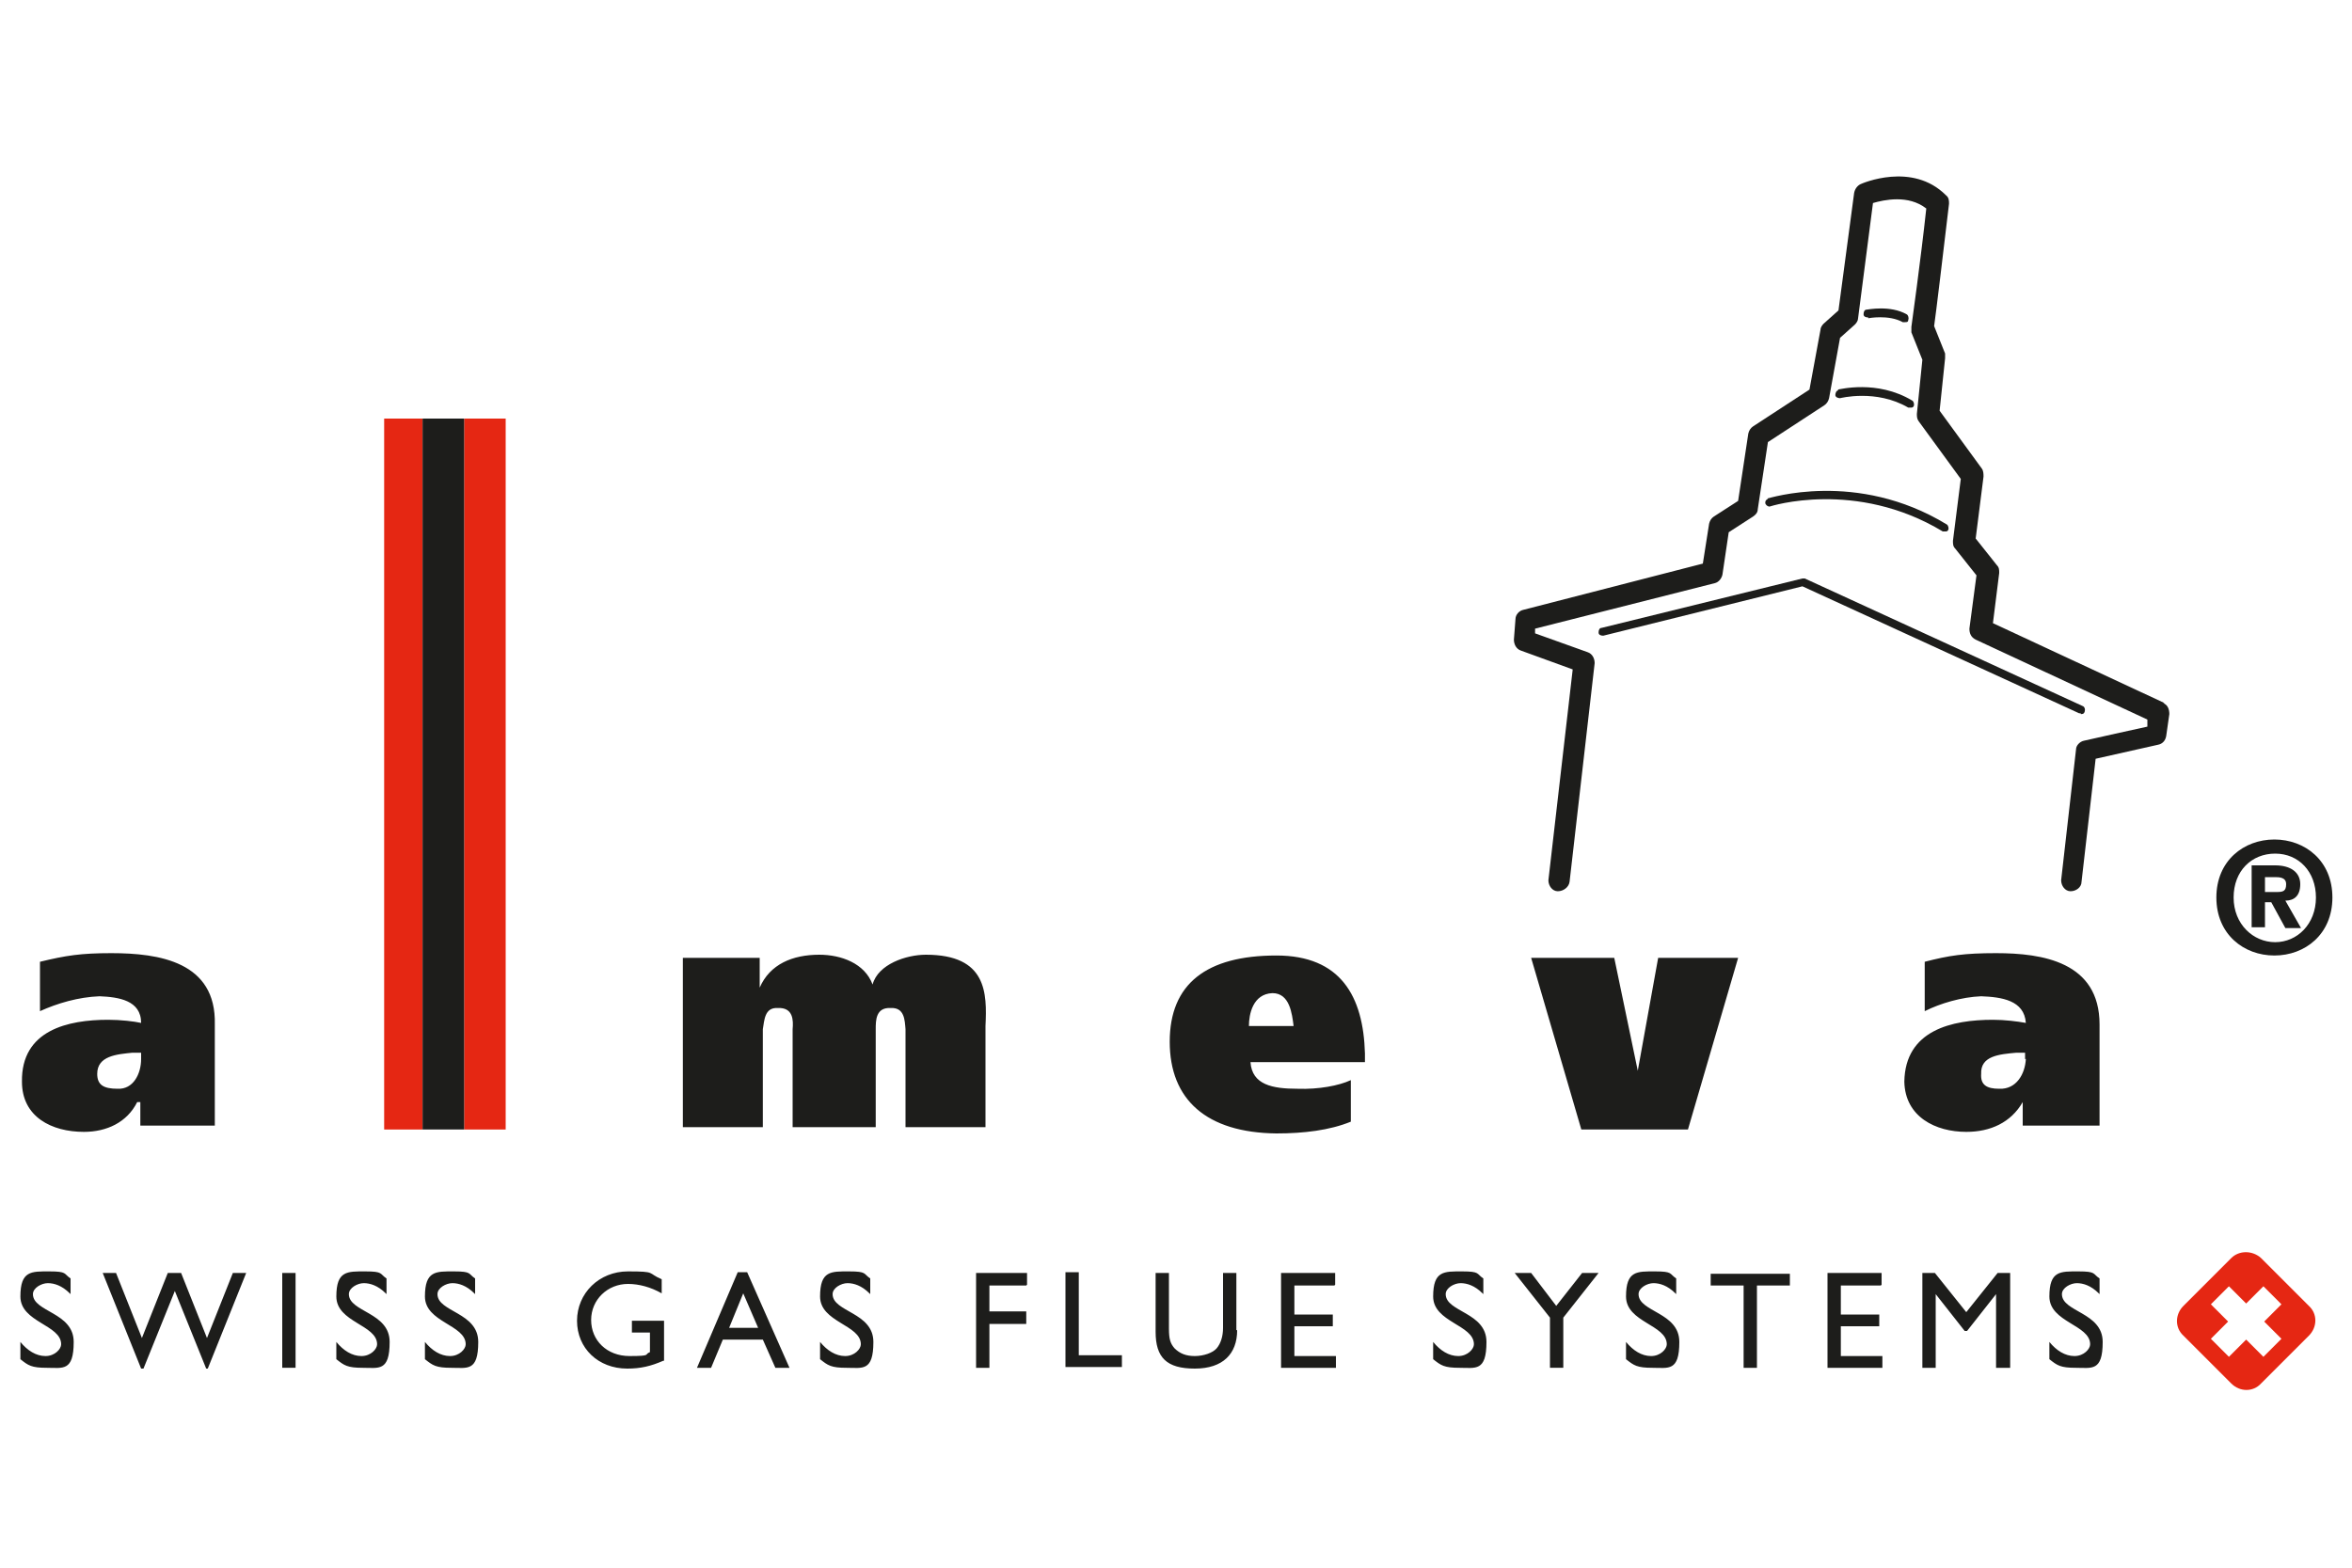
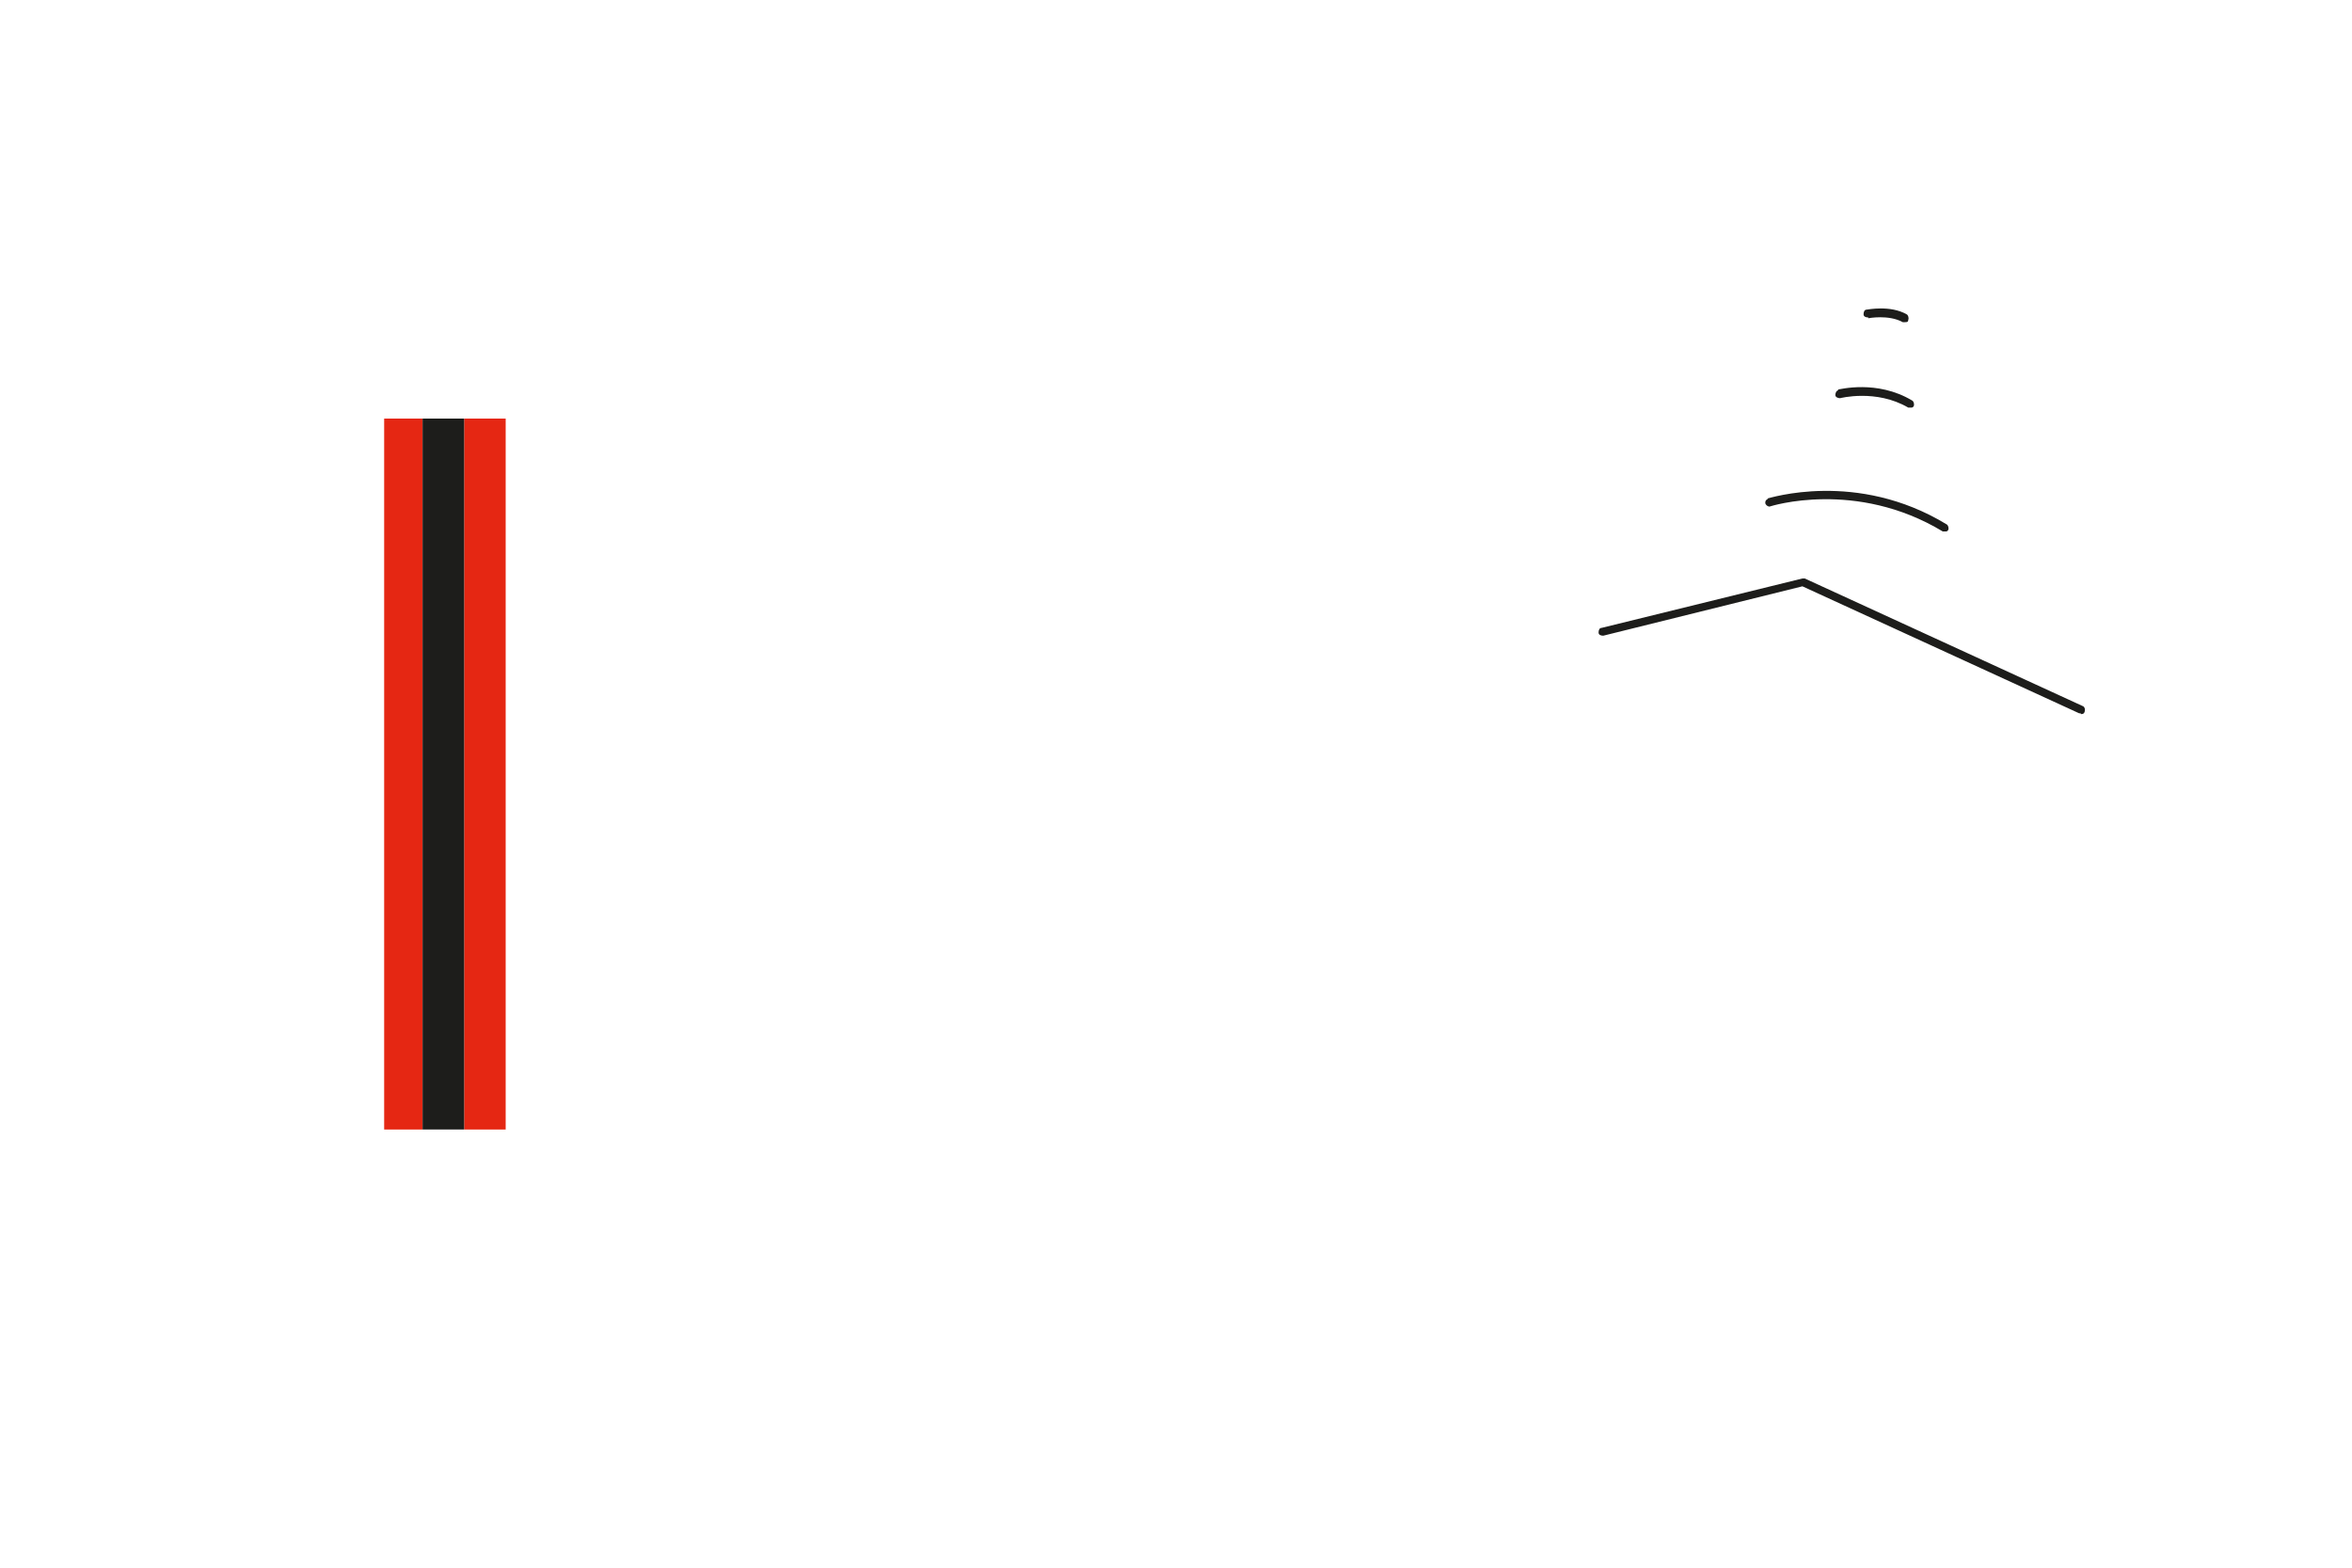
<svg xmlns="http://www.w3.org/2000/svg" id="almeva" version="1.1" viewBox="0 0 300 200">
  <defs>
    <style>
      .st0 {
        fill-rule: evenodd;
      }

      .st0, .st1 {
        fill: #1d1d1b;
      }

      .st2 {
        fill: #e52713;
      }
    </style>
  </defs>
-   <path class="st2" d="M294.5,166.6l-6.1-6.1c-1.1-1-2.8-1-3.8,0l-6.1,6.1c-1.1,1.1-1.1,2.8,0,3.8l6.1,6.1c1.1,1.1,2.8,1.1,3.8,0l6.1-6.1c1.1-1.1,1.1-2.8,0-3.8M288.7,173.1l-2.2-2.2-2.2,2.2-2.3-2.3,2.2-2.2-2.2-2.2,2.3-2.3,2.2,2.2,2.2-2.2,2.3,2.3-2.2,2.2,2.2,2.2-2.3,2.3Z" />
-   <path class="st1" d="M8.9,165c-1-1-2-1.3-2.8-1.3s-1.9.6-1.9,1.4c0,2.3,5.2,2.3,5.2,6.1s-1.4,3.3-3.4,3.3-2.4-.3-3.4-1.1v-2.2c.9,1.1,2,1.8,3.2,1.8s2-.9,2-1.5c0-2.5-5.2-2.8-5.2-6.1s1.4-3.2,3.7-3.2,1.8.3,2.7.9v2M26.6,174.6h-.3l-4-9.9-4,9.9h-.3l-4.9-12.2h1.7l3.3,8.3,3.3-8.3h1.7l3.3,8.3,3.3-8.3h1.7l-4.9,12.2h0ZM36,162.4h1.7v12.1h-1.7v-12.1ZM49.2,165c-1-1-2-1.3-2.8-1.3s-1.9.6-1.9,1.4c0,2.3,5.2,2.3,5.2,6.1s-1.4,3.3-3.4,3.3-2.4-.3-3.4-1.1v-2.2c.9,1.1,2,1.8,3.2,1.8s2-.9,2-1.5c0-2.5-5.2-2.8-5.2-6.1s1.4-3.2,3.7-3.2,1.8.3,2.7.9v2M60.5,165c-1-1-2-1.3-2.8-1.3s-1.9.6-1.9,1.4c0,2.3,5.2,2.3,5.2,6.1s-1.4,3.3-3.4,3.3-2.4-.3-3.4-1.1v-2.2c.9,1.1,2,1.8,3.2,1.8s2-.9,2-1.5c0-2.5-5.2-2.8-5.2-6.1s1.4-3.2,3.7-3.2,1.8.3,2.7.9v2M84.6,173.6c-1.6.7-2.9,1-4.6,1-3.7,0-6.4-2.6-6.4-6.1s2.8-6.3,6.5-6.3,2.4.2,4.3,1v1.8c-1.4-.8-2.9-1.2-4.3-1.2-2.6,0-4.7,2-4.7,4.6s2,4.6,4.9,4.6,1.8-.2,2.6-.5v-2.5h-2.3v-1.5h4.1v5.1M100.7,174.5h-1.8l-1.6-3.6h-5.1l-1.5,3.6h-1.8l5.2-12.2h1.2l5.4,12.2M92.9,169.4h3.8l-1.9-4.4-1.8,4.4h0ZM110.9,165c-1-1-2-1.3-2.8-1.3s-1.9.6-1.9,1.4c0,2.3,5.2,2.3,5.2,6.1s-1.4,3.3-3.4,3.3-2.4-.3-3.4-1.1v-2.2c.9,1.1,2,1.8,3.2,1.8s2-.9,2-1.5c0-2.5-5.2-2.8-5.2-6.1s1.4-3.2,3.7-3.2,1.8.3,2.7.9v2M130.9,164h-4.7v3.3h4.7v1.6h-4.7v5.6h-1.7v-12.1h6.5v1.5h0ZM137.6,172.9h5.5v1.5h-7.2v-12.1h1.7v10.5h0ZM157.8,169.7c0,3-1.8,4.9-5.4,4.9s-5-1.4-5-4.7v-7.5h1.7v7.1c0,1.4.2,1.9.7,2.5.7.7,1.5,1,2.6,1s2.3-.4,2.8-1,.8-1.5.8-2.6v-7h1.7v7.3M170.2,164h-5.1v3.7h4.9v1.5h-4.9v3.8h5.3v1.5h-7v-12.1h6.9v1.5h0ZM189.1,165c-1-1-2-1.3-2.8-1.3s-1.9.6-1.9,1.4c0,2.3,5.2,2.3,5.2,6.1s-1.4,3.3-3.4,3.3-2.4-.3-3.4-1.1v-2.2c.9,1.1,2,1.8,3.2,1.8s2-.9,2-1.5c0-2.5-5.2-2.8-5.2-6.1s1.4-3.2,3.7-3.2,1.8.3,2.7.9v2M201.8,162.4h2.1l-4.5,5.7v6.4h-1.7v-6.4l-4.5-5.7h2.1l3.2,4.2,3.3-4.2h0ZM213.7,165c-1-1-2-1.3-2.8-1.3s-1.9.6-1.9,1.4c0,2.3,5.2,2.3,5.2,6.1s-1.4,3.3-3.4,3.3-2.4-.3-3.4-1.1v-2.2c.9,1.1,2,1.8,3.2,1.8s2-.9,2-1.5c0-2.5-5.2-2.8-5.2-6.1s1.4-3.2,3.7-3.2,1.8.3,2.7.9v2M228.3,164h-4.2v10.5h-1.7v-10.5h-4.2v-1.5h10.1v1.5h0ZM239.9,164h-5.1v3.7h4.9v1.5h-4.9v3.8h5.3v1.5h-7v-12.1h6.9v1.5h0ZM256.3,174.5h-1.7v-9.4h0l-3.7,4.7h-.3l-3.7-4.7h0v9.4h-1.7v-12.1h1.6l4,5,4-5h1.6v12.1ZM267.7,165c-1-1-2-1.3-2.8-1.3s-1.9.6-1.9,1.4c0,2.3,5.2,2.3,5.2,6.1s-1.4,3.3-3.4,3.3-2.4-.3-3.4-1.1v-2.2c.9,1.1,2,1.8,3.2,1.8s2-.9,2-1.5c0-2.5-5.2-2.8-5.2-6.1s1.4-3.2,3.7-3.2,1.8.3,2.7.9v2" />
-   <path class="st0" d="M5.1,129c2.2-1,4.9-1.8,7.6-1.9,2.4.1,5.3.5,5.3,3.4-.9-.2-2.6-.4-4.2-.4-5.1,0-11.1,1.3-11,7.9,0,4.5,3.8,6.4,7.9,6.4,2.9,0,5.5-1.2,6.8-3.8h.4v3h9.5v-12.9c.2-8-7.1-9.1-13.2-9.1-3.9,0-5.8.3-9.1,1.1v6M18,135.1c0,1.9-1,3.9-3,3.8-1.8,0-2.6-.5-2.6-1.9,0-2.3,2.5-2.5,4.5-2.7h1.1v.8h0,0ZM87.1,143.8h10.2v-12.5c.2-1.1.2-2.8,1.9-2.7,2-.1,2,1.6,1.9,2.7v12.5h10.6v-12.5c0-1.1,0-2.8,1.9-2.7,1.8-.1,1.8,1.6,1.9,2.7v12.5h10.2v-12.9c.2-4.2.2-9.1-7.6-9.1-2.5,0-6.1,1.2-6.8,3.8-1-2.7-4-3.8-6.8-3.8-3.4,0-6.3,1.2-7.6,4.2v-3.8h-9.8v21.5M159.3,130.9c0-1.5.5-4.1,3-4.2,2.2,0,2.5,2.6,2.7,4.2h-5.7ZM174.1,135.5v-1.1c-.2-7.3-3.1-12.5-11.3-12.5-8.9,0-13.6,3.6-13.6,11s4.7,11.6,13.6,11.7c3.5,0,6.8-.4,9.5-1.5v-5.3c-1.5.7-4.1,1.2-6.8,1.1-3.2,0-5.8-.5-6-3.4h14.8,0,0ZM211.5,122.2l-2.6,14.4-3-14.4h-10.6l6.4,21.9h13.6l6.4-21.9h-10.2,0ZM245.5,129c2-1,4.7-1.8,7.2-1.9,2.6.1,5.5.5,5.7,3.4-1.1-.2-2.7-.4-4.2-.4-5.2,0-11.2,1.3-11.3,7.9.1,4.5,4,6.4,7.9,6.4,3.1,0,5.7-1.2,7.2-3.8v3h9.8v-12.9c0-8-7.3-9.1-13.2-9.1-4.1,0-6,.3-9.1,1.1v6h0ZM258.4,135.1c-.1,1.9-1.2,3.9-3.4,3.8-1.6,0-2.4-.5-2.3-1.9-.1-2.3,2.3-2.5,4.5-2.7h1.1v.8h0Z" />
-   <path class="st1" d="M288.9,113.8v-1.9h1.2c.6,0,1.5,0,1.5.9s-.4,1-1.2,1h-1.5M288.9,115.1h.8l1.8,3.3h2l-2-3.5c1.1,0,1.9-.6,1.9-2.1s-1.2-2.4-3.2-2.4h-3v7.9h1.7v-3.3h0ZM297.5,114.5c0-4.7-3.5-7.4-7.4-7.4s-7.4,2.7-7.4,7.4,3.5,7.4,7.4,7.4,7.4-2.7,7.4-7.4M295.4,114.5c0,3.4-2.4,5.7-5.2,5.7s-5.3-2.3-5.3-5.7,2.3-5.6,5.3-5.6,5.2,2.3,5.2,5.6" />
  <path class="st2" d="M49,53.4h4.9v90.7h-4.9V53.4ZM59.2,53.4h5.3v90.7h-5.3V53.4Z" />
  <path class="st1" d="M53.9,53.4h5.3v90.7h-5.3V53.4ZM238.3,40.6s2.6-.5,4.4.5c0,0,.2,0,.3,0,.2,0,.4,0,.4-.3.1-.2,0-.6-.2-.7-2.1-1.2-5-.6-5.1-.6-.3,0-.4.3-.4.6h0c0,.3.3.4.6.4M234.5,49.8c-.3,0-.4.4-.4.6,0,.3.4.4.6.4,0,0,4.6-1.2,8.7,1.2,0,0,.2,0,.3,0,.2,0,.3,0,.4-.2.1-.2,0-.6-.2-.7-4.5-2.7-9.3-1.4-9.5-1.4M225.5,63.7c-.3,0-.4.4-.3.6s.4.4.6.3c0,0,10.9-3.5,22,3.2,0,0,.2,0,.3,0,.2,0,.3,0,.4-.2.1-.2,0-.6-.2-.7-11.5-7-22.7-3.3-22.9-3.3M265.4,91.1c.2,0,.4,0,.5-.3.1-.3,0-.6-.2-.7l-35.5-16.3c0,0-.2,0-.3,0l-25.6,6.3c-.3,0-.4.3-.4.6s.3.4.6.4l25.4-6.3,35.3,16.2s.1,0,.2,0" />
-   <path class="st1" d="M276.1,89.7l-21.9-10.2.8-6.4c0-.4,0-.7-.3-1l-2.7-3.4,1-7.9c0-.3,0-.7-.2-1l-5.4-7.4.7-6.7c0-.2,0-.4,0-.6l-1.4-3.5c.2-1.3,1.2-9.7,1.9-15.6,0-.4,0-.8-.4-1.1-4.3-4.3-10.7-1.5-10.9-1.4-.4.2-.7.6-.8,1.1l-2,15-1.9,1.7c-.2.2-.4.5-.4.8l-1.4,7.6-7.2,4.7c-.3.2-.5.5-.6.9l-1.3,8.6-3.1,2c-.3.2-.5.5-.6.9l-.8,5.1-22.9,5.9c-.5.1-1,.6-1,1.2l-.2,2.6c0,.6.3,1.2.9,1.4l6.6,2.4-3.1,26.9c0,.7.5,1.4,1.2,1.4s1.4-.5,1.5-1.2l3.2-27.9c0-.6-.3-1.2-.9-1.4l-6.7-2.4v-.6c0,0,22.9-5.8,22.9-5.8.5-.1.9-.6,1-1.1l.8-5.4,3.1-2c.3-.2.6-.5.6-.9l1.3-8.6,7.2-4.7c.3-.2.5-.5.6-.9l1.4-7.7,1.9-1.7c.2-.2.4-.5.4-.8l1.9-14.7c1.4-.4,4.5-1.1,6.8.7-.7,6.5-1.9,15.1-1.9,15.1,0,.2,0,.5,0,.7l1.4,3.5-.7,6.9c0,.3,0,.6.2.9l5.4,7.4-1,7.9c0,.4,0,.7.3,1l2.7,3.4-.9,6.8c0,.6.2,1.1.8,1.4l21.9,10.2v.9c-.1,0-8.1,1.8-8.1,1.8-.5.1-1,.6-1,1.1l-1.9,16.7c0,.7.5,1.4,1.2,1.4.7,0,1.4-.5,1.4-1.2l1.8-15.7,8-1.8c.5-.1.9-.5,1-1.1l.4-2.8c0-.6-.2-1.2-.8-1.4" />
</svg>